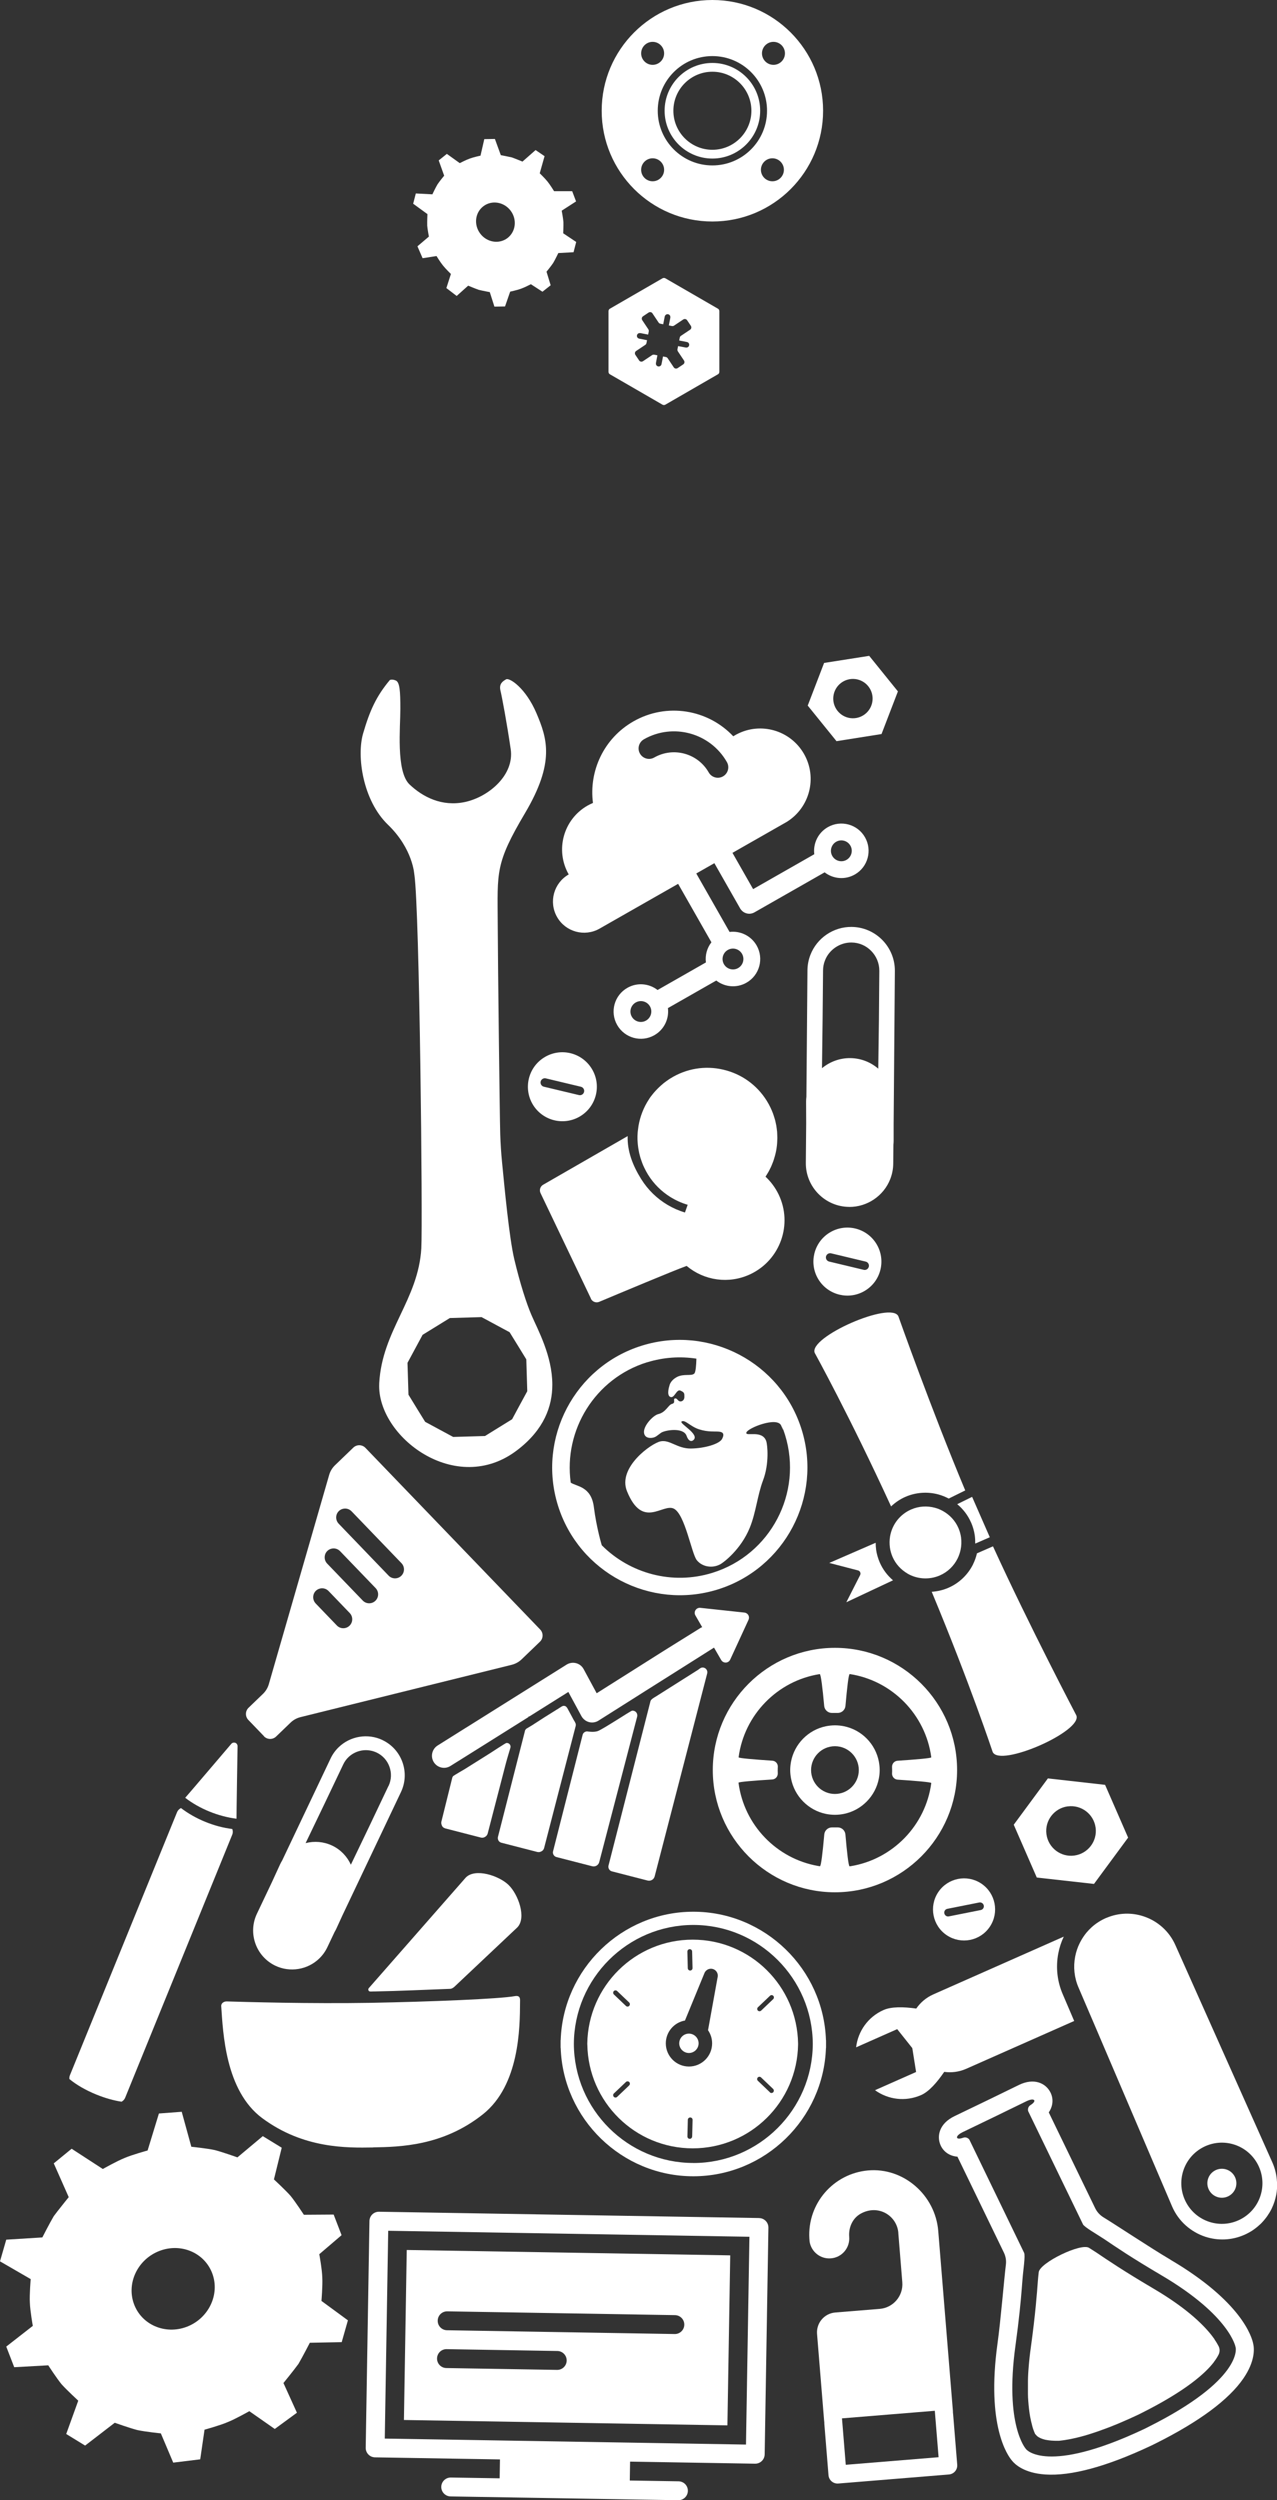
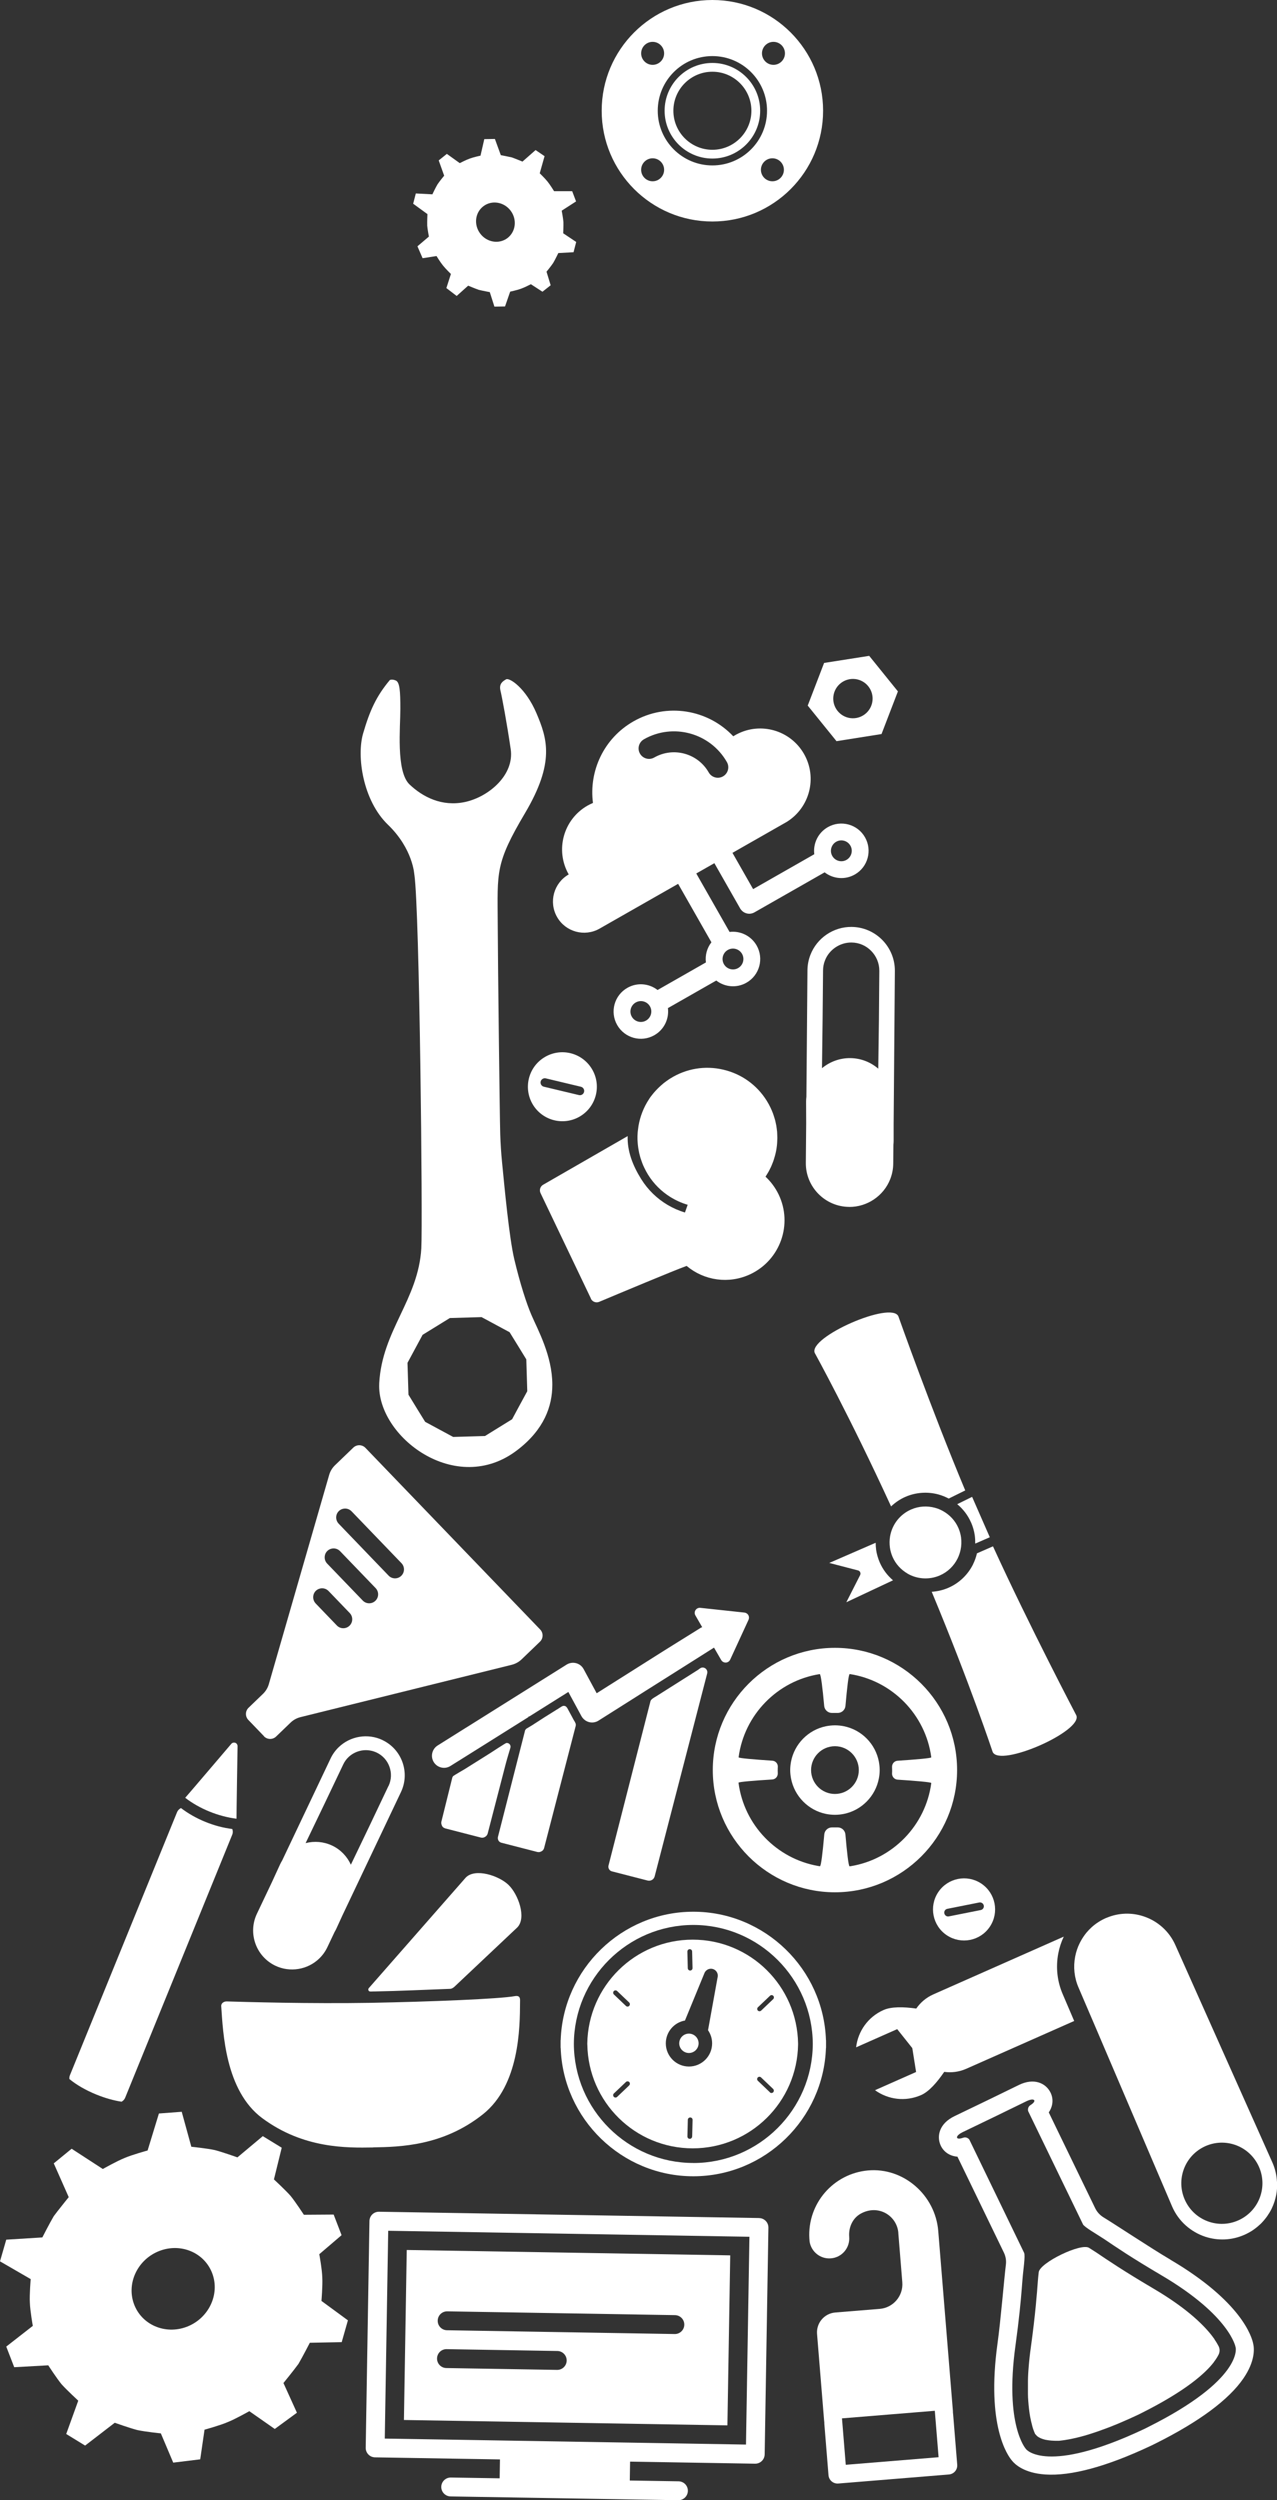
<svg xmlns="http://www.w3.org/2000/svg" width="29" height="56.75" version="1.1" viewBox="0 0 29 56.75">
  <rect x="0" y="0" width="29" height="56.75" fill="#333333" stroke="none" />
  <defs>
    <style>
      .cls-1 {
        fill: #fff;
      }
    </style>
  </defs>
  <g>
    <g id="b">
      <g>
        <path class="cls-1" d="M13.418,29.478c.034.071.117.103.19.072.415-.174,1.701-.714,1.985-.815.394.331.96.421,1.455.184.673-.323.958-1.131.635-1.804-.076-.158-.178-.294-.299-.406.003-.006.007-.011.011-.016.018-.028.035-.056.051-.084.007-.012.013-.024.02-.036.015-.028.029-.056.042-.084.006-.014.013-.028.018-.042.012-.028.023-.055.033-.083.006-.016.011-.032.016-.048.008-.027.017-.054.024-.081.005-.018.009-.037.014-.055.006-.025.015-.067.019-.093.002-.014.004-.029.006-.043.002-.016.004-.031.006-.047.003-.023.005-.061.006-.084.001-.028.003-.055.003-.083,0-.023-.001-.046-.002-.069,0-.023-.001-.046-.003-.07-.002-.024-.006-.049-.009-.074-.003-.022-.005-.043-.009-.065-.005-.027-.011-.053-.017-.08-.004-.019-.008-.039-.014-.058-.008-.03-.019-.06-.028-.09-.006-.016-.01-.032-.016-.048-.017-.045-.036-.09-.057-.134-.025-.053-.054-.105-.085-.155-.224-.36-.575-.611-.988-.707-.413-.097-.839-.026-1.199.198-.026.016-.051.033-.076.051-.009.007-.018.014-.028.02-.015.011-.03.022-.044.033-.011.009-.023.018-.033.028-.012.01-.023.019-.034.029-.012.011-.024.022-.037.034-.009.008-.018.017-.026.025-.013.013-.026.026-.039.04-.007.007-.014.014-.02.021-.014.015-.028.03-.041.046-.004.005-.009.011-.014.017-.014.017-.028.035-.042.053-.003.003-.005.007-.008.01-.015.02-.03.041-.043.062,0,0-.001.002-.001.002-.122.184-.203.392-.24.609-.006.037-.011.076-.015.113-.001.01-.001.019-.003.029-.002.028-.004.056-.005.085,0,.013,0,.026,0,.039,0,.025,0,.049.002.075,0,.015.002.029.003.044.001.023.004.047.007.07.002.015.004.031.006.046.003.023.007.046.012.069.003.015.006.031.009.046.005.024.011.047.018.07.003.014.008.029.012.043.008.025.017.05.026.075.004.012.008.024.013.037.014.037.03.074.048.11.025.053.053.104.084.155.132.212.306.381.504.505.124.077.257.138.396.178l-.062.176c-.138-.042-.271-.1-.396-.174-.236-.14-.443-.337-.599-.587-.193-.309-.317-.636-.306-.974l-1.919,1.104c-.067.038-.093.122-.059.191l1.144,2.393Z" />
        <path class="cls-1" d="M9.701,5.114c.006.085.039.256.039.256l-.26.221.117.27.316-.049s.091.148.148.216c.054.069.179.191.179.191l-.103.32.234.179.261-.234s.159.067.24.095c.083.021.251.052.251.052l.105.329.241-.004.101-.291.016-.045s.164-.036.242-.065c.079-.027.228-.104.228-.104l.263.171.186-.147-.094-.308s.106-.129.152-.199c.043-.072.116-.224.116-.224l.346-.019.06-.233-.295-.197s.008-.171.005-.257c-.007-.086-.039-.256-.039-.256l.326-.21-.088-.232h-.411s-.092-.149-.147-.216c-.054-.069-.179-.191-.179-.191l.094-.333.016-.055-.204-.139-.165.145-.133.117s-.1-.042-.182-.073c-.022-.009-.042-.016-.059-.022-.084-.02-.251-.051-.251-.051l-.134-.368-.241.004-.086.375s-.165.036-.243.066c-.079.027-.228.104-.228.104l-.293-.21-.185.148.124.347s-.107.128-.153.199c-.043.072-.115.224-.115.224l-.376-.02-.06.233.324.236s-.008.171-.005.257ZM10.978,4.681c.19-.144.467-.099.618.101.151.2.118.478-.072.622-.191.144-.467.099-.618-.101-.151-.2-.119-.478.072-.622Z" />
        <path class="cls-1" d="M26.58,51.292c-.458-.27-1.216-.775-1.521-.961-.081-.05-.146-.121-.188-.207-.146-.3-.437-.902-.751-1.549l-.303-.626c.099-.145.112-.316.033-.463-.106-.2-.367-.327-.711-.16l-.731.356-.721.347-.012.006c-.344.166-.406.45-.316.657.067.153.209.249.384.262l.182.375c.358.74.708,1.462.872,1.801.042.086.058.181.046.276-.043.355-.117,1.262-.19,1.789-.258,1.869.231,2.546.33,2.66.067.084.274.281.755.313.586.039,1.389-.178,2.386-.646l.064-.031.063-.031c.985-.493,1.653-.988,1.986-1.472.272-.397.247-.682.223-.785-.029-.151-.256-.954-1.882-1.911ZM26.07,55.093l-.058.029-.059.028c-2.181,1.023-2.646.451-2.649.446l-.006-.007c-.005-.005-.486-.541-.238-2.341.084-.61.123-1.029.145-1.315.006-.072.01-.136.015-.192.014-.196.069-.538.037-.605,0-.002-.003-.007-.007-.014-.099-.205-1.186-2.45-1.234-2.549l-.008-.013c-.021-.025-.074-.06-.138-.035-.044.017-.121.032-.135,0-.017-.04.063-.097.119-.124l.006-.003.726-.35.725-.353.006-.003c.055-.027.15-.055.171-.016.016.031-.043.081-.084.106-.059.034-.064.098-.057.13l.005.015c.049.102,1.201,2.48,1.241,2.561,0,0,0,.001,0,.001.032.064.309.221.475.331.008.005.016.01.023.015.231.157.617.419,1.281.809,1.565.921,1.688,1.631,1.688,1.638l.002.008c.001.007.162.726-1.993,1.803Z" />
        <path class="cls-1" d="M27.581,53.1s-.003-.005-.004-.007c-.004-.006-.009-.012-.013-.018-.18-.251-.565-.654-1.37-1.127-.673-.396-1.066-.662-1.3-.821-.044-.029-.101-.065-.163-.104-.184-.115-1.118.338-1.142.554-.008.071-.015.139-.019.191-.021.282-.055.754-.162,1.529-.005.035-.01.07-.014.104-.001.012-.003.023-.004.034-.003.022-.005.045-.008.067-.001.013-.003.026-.004.04-.002.02-.004.039-.006.058-.001.014-.003.027-.004.041-.002.018-.003.036-.005.054-.001.014-.002.028-.003.042-.001.017-.003.034-.004.05,0,.014-.002.027-.003.041,0,.016-.002.032-.003.048,0,.013-.001.027-.002.04,0,.015-.002.031-.002.046,0,.013,0,.026-.001.039,0,.015-.001.03-.001.044,0,.013,0,.025,0,.037,0,.014,0,.028,0,.042,0,.012,0,.024,0,.036,0,.014,0,.028,0,.041,0,.012,0,.023,0,.035,0,.013,0,.026,0,.039,0,.011,0,.022,0,.033,0,.013,0,.025,0,.038,0,.011,0,.022.001.032,0,.012,0,.024.001.036,0,.01,0,.021.002.031,0,.012.001.023.002.035,0,.01.001.02.002.03,0,.011.002.022.003.033,0,.009.001.019.002.028,0,.011.002.022.003.032,0,.009.002.018.003.027.001.011.002.021.003.031,0,.008.002.017.003.025.001.01.003.02.004.03,0,.008.002.016.003.024.001.01.003.02.004.029.001.007.002.015.003.022.001.01.003.02.005.029.001.006.002.013.003.019.002.011.004.021.006.032,0,.005.002.009.003.014.003.015.006.029.009.044,0,.004.002.007.002.011.002.01.004.021.007.031.001.005.003.01.004.015.002.008.004.016.006.024.001.006.003.011.004.016.002.007.003.014.005.02.001.005.003.011.004.016.002.006.003.013.005.019.001.005.003.01.004.015.002.006.003.012.005.017.002.005.003.009.005.014.002.005.003.011.005.016.001.005.003.009.005.013.002.005.003.01.005.014.001.004.003.008.005.013.002.005.003.009.005.013.001.004.003.008.005.012,0,.002.002.005.003.007,0,0,0,0,0,0,.004.011.009.021.013.031.012.015.024.028.036.04.002.001.003.003.005.005h0c.011.011.024.02.038.029.005.003.01.005.015.008.01.006.019.011.03.016.007.003.014.005.021.008.01.004.02.008.031.012.008.003.017.005.025.007.011.003.022.006.034.009.009.002.02.004.029.005.012.002.023.005.036.006.01.001.022.002.033.004.013.001.025.003.039.004.012,0,.024.001.036.002.014,0,.027.001.041.002.013,0,.026,0,.039,0,.013,0,.026,0,.039,0,.001,0,.003,0,.004,0,.002,0,.003,0,.005,0,.002,0,.004,0,.006,0,0,0,.002,0,.003,0,.01,0,.02-.002.029-.003.011-.001.021-.002.033-.004.012-.001.025-.003.037-.005.011-.002.023-.003.035-.005.013-.002.027-.004.04-.007.012-.002.024-.004.037-.006.014-.002.029-.005.043-.008.013-.002.026-.005.039-.008.015-.003.03-.007.045-.01.014-.003.028-.006.042-.009.016-.004.032-.008.049-.012.015-.004.03-.007.045-.011.017-.004.035-.009.052-.014.016-.004.031-.008.047-.013.018-.005.037-.011.055-.016.017-.005.033-.009.05-.015.019-.006.039-.012.059-.019.017-.006.035-.011.052-.017.02-.007.042-.014.063-.021.018-.006.036-.012.055-.019.022-.008.045-.016.068-.025.018-.007.037-.013.056-.02.023-.009.048-.018.072-.027.02-.007.039-.015.059-.022.025-.01.051-.02.076-.031.02-.008.04-.016.061-.024.029-.012.06-.025.09-.038.018-.008.035-.015.053-.023.033-.014.068-.03.103-.045.016-.007.032-.014.048-.021.051-.023.104-.047.157-.072l.058-.027.054-.027c1.014-.507,1.458-.907,1.651-1.158.001-.001.002-.003.003-.005.001-.002.002-.003.003-.005.052-.068.085-.125.106-.168.028-.059.028-.127-.001-.185-.021-.041-.051-.094-.095-.157Z" />
        <path class="cls-1" d="M8.686,39.497c-.331-.157-.73-.092-.994.162-.077.074-.139.161-.185.258l-1.099,2.314c-.016.027-.032.054-.045.083l-.187.407-.342.72c-.209.44-.021.969.42,1.179.331.157.73.092.994-.162.077-.074.139-.16.186-.258l.163-.344c.014-.023.027-.048.039-.073l.139-.303,1.331-2.803c.209-.441.021-.97-.42-1.179ZM8.821,40.541l-.418.88-.435.906c-.083-.184-.229-.341-.425-.434-.192-.091-.406-.107-.603-.056l.435-.905.419-.88c.015-.032.032-.061.052-.089.02-.028.042-.054.067-.077.085-.082.192-.133.304-.152.112-.018.229-.003.336.047.142.067.243.186.292.324.049.138.046.294-.022.436Z" />
        <path class="cls-1" d="M9.41,19.851c.119.806.191,7.899.158,8.483-.068,1.173-.89,1.862-.956,3.063v.008c-.058,1.2,1.745,2.585,3.141,1.506.602-.463.79-.988.79-1.48,0-.655-.332-1.252-.473-1.579-.112-.258-.259-.714-.391-1.269-.116-.493-.221-1.622-.278-2.204-.021-.211-.034-.423-.041-.633-.012-.421-.053-3.844-.057-4.784-.005-1.177-.061-1.355.62-2.505.681-1.149.505-1.69.26-2.267-.246-.576-.614-.813-.69-.77-.075.043-.165.1-.128.255.037.154.147.744.233,1.331.086.586-.498,1.079-1.03,1.197-.538.118-.976-.12-1.269-.398-.309-.296-.206-1.313-.207-1.714,0-.399-.013-.607-.105-.645-.092-.038-.135-.009-.135-.009-.307.368-.454.691-.606,1.212-.151.52-.005,1.522.564,2.071.57.548.599,1.131.599,1.131ZM10.214,29.918l.722-.021.637.343.207.335.172.281.022.723-.188.346-.156.29-.616.381-.723.021-.636-.343-.172-.278-.207-.338-.022-.723.035-.065.308-.571.617-.38Z" />
        <path class="cls-1" d="M21.501,43.928c.324.216.762.13.978-.194.217-.324.13-.762-.194-.979-.324-.216-.762-.129-.978.195-.217.324-.129.762.194.978ZM21.514,43.328l.724-.144c.047-.009.094.022.103.069.01.047-.021.094-.069.103l-.724.144c-.024.005-.047,0-.066-.013-.018-.013-.032-.032-.037-.056-.01-.047.021-.094.069-.103Z" />
-         <path class="cls-1" d="M16.297,36.08c1.526-.474,2.382-2.101,1.909-3.627-.473-1.526-2.1-2.382-3.627-1.909-1.526.473-2.383,2.1-1.909,3.627.474,1.526,2.101,2.382,3.627,1.909ZM14.696,30.923c.375-.116.756-.139,1.119-.083-.004.15-.016.307-.048.338-.063.064-.24-.003-.395.079-.155.083-.17.198-.17.198,0,0-.073.215.021.254.095.039.138-.185.23-.144.093.042.089.063.089.146,0,.072-.058.111-.106.098-.049-.014-.062-.08-.11-.065s.026.1-.063.122c-.089.022-.137.191-.315.233-.118.028-.362.285-.319.445.014.052.057.101.159.095.103-.006.139-.058.225-.117.086-.059.508-.132.579.07.043.123.106.135.15.1.17-.132-.34-.387-.26-.428.079-.041.195.117.396.181.202.064.353.044.442.051.09.007.141.043.08.163-.061.12-.405.218-.712.221-.307.003-.477-.206-.687-.163-.21.043-.982.595-.762,1.133.355.872.807.27,1.062.394s.403,1.018.522,1.169c.119.151.35.195.535.094.074-.04.467-.334.669-.829.141-.345.173-.737.302-1.078.143-.377.101-.804.071-.89-.093-.264-.48-.09-.45-.193.03-.104.702-.369.79-.158.087.211.015.01.015.01.027.065.052.133.073.201.409,1.318-.33,2.722-1.648,3.131-.918.285-1.878.012-2.514-.625,0,0-.119-.389-.18-.869-.06-.471-.392-.463-.525-.553-.165-1.191.551-2.365,1.736-2.733Z" />
        <path class="cls-1" d="M16.216,37.401l.162.28c.016.027.042.047.071.054.011.003.023.004.034.004.043-.002.081-.028.099-.067l.417-.905c.015-.034.014-.073-.004-.105-.016-.027-.042-.047-.072-.055-.005-.001-.011-.003-.016-.003l-1.003-.108c-.043-.005-.085.015-.109.052-.024.036-.025.083-.003.12l.155.268-.025.008-.305.19-.477.297-.097.061-.057.036-.988.624-.296.187-.152.096-.052-.097-.007-.012-.237-.439c-.036-.067-.098-.116-.172-.135-.073-.019-.151-.007-.215.033l-1.485.931-.209.131-.55.345-.057.035-.628.394c-.128.081-.167.25-.087.378.039.062.098.103.164.12.071.018.148.009.214-.033l.137-.086.057-.035,1.354-.849.059-.037.113-.071.052-.033c.002-.005.003-.011.004-.017.005.002.01.003.014.005l.734-.461.057-.035.097-.062.054.101.032.058.004.008.156.288.012.022.032.06.007.012c.017.031.039.057.065.079.013.011.026.021.04.029.021.012.043.021.067.028,0,0,0,0,.001,0,.073.019.151.007.215-.034l.837-.529.241-.153.113-.071.057-.036,1.027-.648.33-.209.016-.01Z" />
        <path class="cls-1" d="M14.708,42.686c.07.018.141-.024.159-.094,0,0,1.19-4.595,1.193-4.607.003-.011.003-.023.003-.034-.003-.045-.034-.085-.08-.097-.018-.005-.036-.004-.053,0-.022.005-.074.047-.074.047l-.976.617s-.096.051-.107.093c-.003.014-.952,3.729-.954,3.735-.002.007-.003.015-.003.022-.002.05.03.097.081.11l.813.209Z" />
        <path class="cls-1" d="M10.104,41.501l.012.003.801.206c.042.011.083,0,.115-.026.021-.017.037-.04.044-.068,0,0,.185-.713.408-1.575.028-.11.104-.358.108-.372.004-.015.003-.029,0-.043-.007-.028-.03-.052-.06-.06-.011-.003-.023-.003-.034-.002-.022.004-.364.229-.364.229l-.585.367s-.244.142-.256.154c-.001,0-.003.001-.004.002v.003c-.009.009-.015.021-.018.033-.003.013-.246.992-.246.992-.008.029-.004.059.007.084.001.004.002.008.004.013.013.028.038.051.071.059Z" />
-         <path class="cls-1" d="M13.449,42.362c.07.018.141-.024.159-.094,0,0,.859-3.292.862-3.304.003-.012.003-.024.002-.035-.003-.045-.034-.084-.08-.096-.013-.003-.026-.004-.039-.002-.032.004-.629.4-.769.459-.092.039-.245.011-.25.011-.038,0-.074.02-.093.053-.002.002-.003.005-.005.008-.004.015-.007.029-.011.041,0,.003-.664,2.614-.665,2.618-.002.007-.003.014-.004.022-.002.05.031.097.081.11l.813.209Z" />
+         <path class="cls-1" d="M13.449,42.362l.813.209Z" />
        <path class="cls-1" d="M12.313,42.014c.021-.017.037-.04.044-.068,0,0,.386-1.492.716-2.766h0s0,0,0-.001c.005-.02.004-.039-.001-.057-.001-.004-.008-.018-.017-.037-.008-.012-.016-.025-.023-.038l-.007-.012-.032-.06-.012-.022-.099-.183c-.013-.019-.028-.035-.041-.041-.004-.002-.008-.003-.012-.005-.001,0-.002,0-.003,0h0c-.006-.001-.011-.002-.016-.003-.003,0-.007,0-.01,0-.001,0-.002,0-.003,0,0,0,0,0,0,0-.01,0-.025.006-.04.014l-.067.042c-.006.005-.012.008-.014.01-.012.007-.024.015-.037.022l-.283.177c-.101.064-.201.129-.277.179-.032.021-.111.064-.124.074-.012.01-.023.023-.03.037,0,.002-.001.004-.002.007-.004.015-.007.029-.01.041,0,0-.604,2.369-.605,2.373-.002.007-.003.015-.003.021,0,.018.003.035.01.051.013.028.038.051.071.059l.813.209c.042.011.084,0,.114-.025Z" />
        <path class="cls-1" d="M18.503,30.711s.793,1.435,1.733,3.483c.095-.09.205-.165.325-.217.236-.103.503-.122.752-.054.079.022.157.053.232.093l.375-.185c-.771-1.839-1.518-3.951-1.518-3.951-.157-.359-2.057.473-1.899.832Z" />
        <path class="cls-1" d="M22.099,35.506c-.118.238-.316.428-.559.534-.12.053-.25.083-.381.092.867,2.08,1.384,3.635,1.384,3.635.157.359,2.057-.473,1.899-.832,0,0-1.06-2.016-1.892-3.835l-.364.159c-.02.087-.05.17-.088.247Z" />
        <path class="cls-1" d="M19.896,35.171c-.007-.05-.01-.101-.01-.152l-1.054.458.654.17c.022.006.04.021.049.042,0,0,0,0,0,0,.009.02.008.044-.002.064l-.313.616,1.06-.498c-.129-.11-.232-.246-.301-.404-.041-.095-.07-.195-.084-.297Z" />
        <path class="cls-1" d="M22.053,34.559c.041.095.07.194.084.296.008.061.011.122.01.183l.252-.11.079-.034-.402-.917-.077.038-.261.128c.135.112.243.252.314.416Z" />
        <path class="cls-1" d="M20.607,35.718c.107.062.227.099.351.108.128.009.26-.011.386-.066.183-.08.321-.219.403-.385.03-.061.052-.126.067-.193.02-.092.024-.189.011-.285-.01-.072-.03-.143-.06-.213-.074-.169-.199-.299-.348-.383-.058-.033-.12-.059-.185-.076-.174-.047-.364-.039-.542.039-.126.055-.23.138-.311.239-.086.108-.143.237-.166.372-.014.082-.015.166-.004.25.01.072.03.144.06.214.072.165.193.293.338.378Z" />
        <path class="cls-1" d="M18.961,42.953c1.529,0,2.774-1.245,2.774-2.775s-1.245-2.774-2.774-2.774-2.774,1.245-2.774,2.774c0,1.53,1.245,2.775,2.774,2.775ZM17.662,40.179c0-.024,0-.049.002-.073.004-.073-.051-.135-.123-.14-.416-.028-.771-.057-.768-.077.128-.967.883-1.738,1.842-1.889.027-.004.066.326.102.722.008.09.084.16.175.16h.069s.064,0,.064,0c.091,0,.167-.07.175-.16.035-.396.071-.727.097-.723.963.148,1.723.92,1.852,1.89.003.021-.352.05-.766.078-.075.005-.129.07-.125.145.001.023.002.046.002.069,0,.023,0,.047-.002.07-.004.075.05.14.125.145.414.027.769.057.766.077-.127.96-.873,1.727-1.822,1.886-.01.002-.021.003-.032.005-.026.004-.062-.328-.096-.724-.008-.09-.083-.16-.174-.16h-.064s-.068,0-.068,0c-.09,0-.166.069-.174.159-.035.397-.073.728-.099.723-.015-.002-.029-.005-.044-.007-.943-.166-1.681-.932-1.805-1.889-.003-.02.353-.048.768-.074.074-.005.128-.069.124-.143-.001-.023-.002-.046-.002-.069Z" />
        <path class="cls-1" d="M18.758,41.174c.066.013.134.02.203.02.069,0,.136-.007.201-.02.404-.081.721-.402.797-.808.012-.061.018-.124.018-.188,0-.064-.007-.126-.018-.188-.076-.406-.392-.726-.796-.807-.065-.013-.133-.02-.202-.02-.07,0-.139.008-.205.021-.402.082-.717.403-.793.807-.011.061-.018.123-.018.187s.007.126.018.187c.076.406.392.727.795.809ZM18.961,39.637c.299,0,.542.243.542.542s-.243.542-.542.542-.542-.243-.542-.542.243-.542.542-.542Z" />
        <path class="cls-1" d="M5.371,41.282c-.003-.009.024-1.646.024-1.646,0-.033-.019-.063-.05-.076,0,0-.002,0-.002,0-.032-.012-.068-.003-.09.023,0,0-1.042,1.223-1.047,1.225.159.122.345.229.552.313.207.084.415.137.613.162Z" />
        <path class="cls-1" d="M2.758,47.708c.036-.019.067-.05.084-.091l.191-.469,2.241-5.503c.018-.043.016-.088.001-.129-.198-.024-.406-.077-.613-.162-.207-.084-.393-.192-.552-.313-.039.019-.071.05-.089.093l-2.252,5.527-.181.444c-.012.029-.015.058-.012.087.151.125.363.251.612.352.202.082.398.136.569.162Z" />
        <path class="cls-1" d="M8.475,48.743s.003,0,.005,0c.596-.011,1.579-.028,2.489-.753.831-.663.838-1.968.841-2.545,0-.056.017-.16-.119-.135-.355.064-1.916.127-3.275.152-1.345.024-2.887-.02-3.267-.032-.055-.002-.131.034-.125.11.041.588.089,1.916.933,2.541.936.692,1.919.674,2.515.664.001,0,.003,0,.004,0Z" />
        <path class="cls-1" d="M8.497,45.204c.57-.01,1.183-.04,1.731-.06.046-.002.098-.053.098-.053l1.423-1.342c.212-.22.02-.751-.201-.964-.22-.212-.758-.386-.971-.166,0,0-2.184,2.49-2.203,2.511-.019.022-.013.075.036.075.029,0,.058,0,.087-.002Z" />
-         <path class="cls-1" d="M18.84,27.979c-.363.223-.477.699-.254,1.062.223.363.699.477,1.062.254.364-.223.477-.699.254-1.062-.223-.364-.699-.477-1.062-.254ZM19.73,28.753c-.012.052-.064.083-.115.071l-.786-.188c-.025-.006-.046-.022-.059-.043-.013-.021-.018-.047-.012-.073.013-.052.065-.083.116-.071l.786.188c.051.012.083.064.071.116Z" />
        <path class="cls-1" d="M13.181,25.335c.368-.226.484-.708.257-1.077s-.708-.484-1.077-.257c-.368.226-.483.708-.257,1.077.227.368.708.483,1.077.257ZM12.29,24.624c-.013-.021-.018-.048-.012-.074.013-.052.065-.085.118-.072l.796.19c.052.013.085.065.072.117-.012.052-.065.085-.117.072l-.797-.19c-.026-.006-.047-.022-.06-.044Z" />
        <path class="cls-1" d="M7.3,52.23s.03-.357.019-.534c-.004-.178-.068-.528-.068-.528l.506-.432-.18-.468-.676.005s-.192-.295-.304-.431c-.117-.132-.376-.372-.376-.372l.177-.719-.43-.263-.576.482s-.338-.12-.511-.165c-.176-.039-.536-.076-.536-.076l-.218-.794-.518.039-.257.84s-.355.097-.523.17c-.172.068-.494.25-.494.25l-.608-.395-.1-.065-.406.332.189.426.151.341s-.145.178-.26.326c-.03.039-.058.076-.081.107-.093.157-.258.481-.258.481l-.82.051L0,51.33l.697.403s-.03.358-.019.534c.005.179.067.528.067.528l-.603.47.181.468.773-.043s.191.296.304.432c.118.131.377.371.377.371l-.273.756.429.263.673-.518s.337.12.511.165c.175.039.536.076.536.076l.281.664.613-.075.098-.673s.354-.097.524-.171c.171-.067.493-.249.493-.249l.578.404.503-.369-.306-.674s.232-.285.34-.433c.093-.158.259-.481.259-.481l.724-.014.141-.495-.521-.382-.08-.059ZM4.24,52.816c-.493.186-1.03-.048-1.2-.524-.17-.476.092-1.013.585-1.2.493-.187,1.03.048,1.2.524.17.476-.092,1.013-.585,1.2Z" />
        <path class="cls-1" d="M19.284,27.396c.41.003.785-.251.934-.634.043-.112.066-.229.067-.35l.004-.427c.003-.031.005-.061.005-.092v-.374s.028-3.479.028-3.479c.004-.547-.437-.996-.984-1-.411-.004-.785.251-.934.634-.043.111-.066.229-.067.35l-.024,2.871c-.004.035-.007.07-.007.105l.002.502-.008.893c-.005.547.436.996.983,1ZM18.681,23.121l.01-1.093c0-.039.004-.077.011-.115.007-.038.018-.075.032-.11.047-.124.132-.226.238-.298.105-.071.232-.112.364-.111.176.001.335.074.449.191.115.117.185.277.184.453l-.009,1.093-.015,1.127c-.172-.148-.394-.238-.638-.24-.238-.002-.463.083-.64.229l.014-1.126Z" />
        <path class="cls-1" d="M20.918,47.556c.177-.078.36-.285.525-.527.164.023.337.002.5-.07l2.451-1.085c-.149-.35-.248-.58-.257-.601-.128-.294-.164-.616-.104-.932.025-.132.067-.261.125-.382l-2.962,1.311c-.163.072-.294.185-.388.322-.291-.041-.567-.045-.743.033-.356.157-.582.487-.623.847l.933-.413.343.431.086.542-.933.413c.294.213.69.268,1.046.111Z" />
-         <path class="cls-1" d="M27.851,49.245c-.173-.057-.359.037-.416.209-.057.173.037.359.21.416.173.057.359-.037.416-.209.057-.173-.037-.359-.21-.416Z" />
        <path class="cls-1" d="M28.999,49.524c-.007-.146-.04-.293-.102-.434-.045-.103-2.202-4.932-2.202-4.932-.142-.325-.412-.556-.725-.659-.265-.088-.561-.084-.837.032-.004.001-.008.003-.012.004-.002.001-.005.002-.007.003-.121.053-.229.123-.322.207-.043.039-.083.081-.12.125-.012.015-.024.03-.035.045s-.023.031-.033.047c-.011.016-.021.032-.031.048-.02.033-.038.066-.055.1-.048.096-.082.199-.102.305-.044.23-.022.475.079.705,0,0,.1.233.256.598.011.026.023.053.035.081.029.068.06.141.093.217.602,1.41,1.707,3.996,1.74,4.071.147.338.427.576.751.684.281.092.595.086.887-.042.031-.014.062-.028.092-.045.03-.016.059-.033.087-.051.015-.01.03-.02.045-.031.012-.009.024-.018.036-.027.013-.01.026-.02.038-.03.021-.018.042-.036.062-.055.003-.003.006-.006.01-.009.013-.013.027-.026.039-.04.01-.01.019-.021.028-.031.01-.012.021-.024.031-.037s.02-.025.03-.038c.009-.013.019-.026.028-.039.018-.026.035-.053.052-.081s.031-.056.045-.084c0,0,0,0,0,0,.025-.052.046-.106.064-.161.031-.097.051-.197.057-.299.001-.016.002-.032.003-.048,0-.032,0-.065-.002-.097ZM28.623,49.846c-.159.483-.68.746-1.163.587-.483-.159-.746-.68-.587-1.164.159-.483.68-.746,1.163-.587.483.159.746.68.587,1.163Z" />
-         <path class="cls-1" d="M23.022,41.42l.523,1.198,1.299.145.775-1.051-.523-1.198-1.299-.146-.776,1.052ZM24.249,41.003c.308-.041.591.176.632.484.041.308-.176.591-.485.632-.308.041-.591-.176-.632-.485-.041-.308.176-.591.485-.632Z" />
        <path class="cls-1" d="M18.995,16.824l1.024-.162.372-.968-.652-.807-1.024.161-.372.968.652.806ZM19.425,15.414c.245.031.419.254.388.499-.031.245-.254.418-.499.388-.245-.031-.419-.254-.388-.499.031-.245.254-.418.499-.388Z" />
        <path class="cls-1" d="M18.759,46.483v-.09s0-.008,0-.008v-.076h-.002c-.053-1.614-1.388-2.915-3.012-2.915s-2.959,1.3-3.012,2.915h-.002v.092s0,.007,0,.007v.076h.002c.053,1.614,1.388,2.915,3.012,2.915s2.959-1.301,3.012-2.915h.002ZM15.745,49.097c-1.489,0-2.706-1.211-2.713-2.7.005-1.491,1.223-2.703,2.713-2.703s2.706,1.212,2.713,2.701c-.006,1.491-1.223,2.703-2.713,2.703Z" />
        <path class="cls-1" d="M15.731,44.028c-1.31,0-2.373,1.052-2.394,2.357h0s0,.007,0,.011c0,.004,0,.008,0,.012h.001c.02,1.305,1.083,2.357,2.393,2.357s2.373-1.052,2.393-2.357h0s0-.007,0-.01c0-.004,0-.008,0-.013h0c-.021-1.305-1.084-2.357-2.393-2.357ZM15.663,44.244c.03-.001.054.023.055.053l.009.377c0,.03-.023.054-.052.055h-.002c-.029,0-.053-.023-.054-.053l-.009-.377c0-.03.023-.055.052-.055ZM14.288,47.337l-.273.26c-.021.021-.056.02-.076-.002-.02-.021-.02-.056.002-.076l.273-.26c.021-.02.054-.02.075,0,0,0,0,0,.001.001.02.021.02.055-.002.076ZM14.289,45.532c-.021.021-.054.021-.075,0l-.273-.26c-.021-.02-.022-.055-.002-.076.02-.022.055-.022.076-.002l.273.26c.021.021.022.055.002.076,0,0,0,0-.001,0ZM15.718,48.496c0,.03-.026.054-.055.053-.03,0-.053-.025-.052-.055l.009-.377c0-.029.025-.053.054-.053h.002c.03,0,.053.025.052.055l-.009.377ZM16.297,44.879l-.218,1.205c.06.087.093.19.093.298,0,.29-.236.526-.526.526s-.526-.236-.526-.526c0-.259.188-.475.435-.518l.442-1.075c.004-.01.008-.019.014-.028.011-.017.025-.032.041-.043.02-.014.043-.024.067-.028.008-.001.016-.002.024-.002.004,0,.008,0,.013,0,.081.006.145.074.145.157,0,.011-.001.023-.004.034ZM17.484,47.492l-.273-.26c-.022-.02-.022-.055-.002-.076,0,0,0,0,0,0,.021-.021.054-.021.075,0l.273.26c.021.021.022.055.002.076-.02.022-.055.022-.076.002ZM17.56,45.302c.021.021.02.056-.001.076l-.273.26c-.021.02-.055.02-.075,0,0,0,0,0,0,0-.021-.021-.02-.056.002-.076l.273-.26c.021-.021.056-.02.076.002Z" />
        <path class="cls-1" d="M15.645,46.161c-.122,0-.22.099-.22.22s.099.22.22.22.22-.099.22-.22-.099-.22-.22-.22Z" />
        <path class="cls-1" d="M5.994,39.412c.075.078.199.08.277.005l.327-.315c.063-.061.141-.104.226-.125l4.797-1.188c.085-.021.163-.064.226-.125l.415-.399c.078-.075.08-.199.005-.277l-3.968-4.123c-.075-.078-.199-.08-.276-.005l-.415.399c-.063.061-.109.137-.133.221l-1.37,4.748c-.024.084-.07.16-.133.221l-.327.315c-.078.075-.08.199-.005.277l.356.37ZM7.641,34.39c.043-.151.234-.198.343-.085l1.133,1.177c.078.081.076.21-.005.288-.081.078-.21.076-.288-.006l-1.133-1.178c-.05-.052-.069-.128-.049-.198ZM7.38,35.295c.043-.151.234-.198.343-.085l.807.838c.078.081.076.21-.005.288-.081.078-.21.076-.288-.006l-.807-.838c-.051-.052-.069-.128-.049-.198ZM7.119,36.2c.043-.151.234-.198.343-.085l.48.499c.078.081.076.21-.005.288-.081.078-.21.076-.288-.006l-.48-.499c-.05-.053-.069-.128-.049-.198Z" />
        <path class="cls-1" d="M21.641,54.758c0-.023-.002-.045-.004-.068l-.33-4.05c-.066-.812-.787-1.447-1.597-1.373-.788.072-1.375.755-1.33,1.542h0c0,.013.002.025.003.038,0,.013.002.025.003.037h0c.038.231.247.398.484.378.25-.02.435-.239.415-.488-.017-.212.075-.423.261-.526.398-.221.823.044.855.435,0,.005,0,.01,0,.014l.09,1.108c.025.308-.205.579-.513.604l-1.008.082c-.25.02-.436.239-.415.489l.159,1.949c.001.019.003.038.006.057,0,.017,0,.035.002.052l.093,1.146c.009.114.109.199.223.189l2.511-.205c.114-.009.199-.109.189-.223l-.093-1.146c-.001-.014-.003-.028-.005-.041ZM19.207,55.948l-.086-1.054,2.108-.172.086,1.054-2.108.172Z" />
        <path class="cls-1" d="M12.915,19.849c-.34.194-.458.626-.265.965.193.34.626.458.965.265l.995-.567.79-.45.756,1.327c-.101.129-.146.294-.125.457l-1.098.626c-.192-.149-.462-.177-.686-.049-.297.169-.401.547-.231.844s.547.4.844.231c.224-.128.338-.374.308-.615l1.098-.626c.192.149.462.177.686.049.297-.169.4-.547.231-.844-.128-.224-.374-.338-.615-.308l-.756-1.327.411-.234.596,1.046h.002c.069.099.203.132.311.071l1.046-.596.549-.313c.192.149.462.177.686.049.297-.169.4-.547.231-.844-.169-.297-.547-.4-.844-.231-.224.128-.338.374-.308.615l-.549.313-.84.479-.469-.823.236-.135.995-.567h0c.523-.323.701-1.004.394-1.543-.307-.538-.983-.733-1.527-.447h-.001c-.011.007-.023.012-.034.019-.011.006-.022.013-.033.02l-.012.007c-.573-.609-1.508-.771-2.266-.339-.674.384-1.015,1.127-.92,1.852-.042.018-.083.038-.123.06-.55.313-.741,1.013-.428,1.562ZM14.671,23.166c-.114.065-.258.025-.323-.088s-.025-.258.089-.323.258-.025.323.088.025.258-.089.323ZM16.528,21.563c.114-.065.258-.025.323.088.065.114.025.258-.088.323s-.258.025-.323-.088c-.065-.114-.025-.258.088-.323ZM18.989,19.107c.114-.065.258-.025.323.088s.025.258-.088.323c-.114.065-.258.025-.323-.088s-.025-.258.088-.323ZM14.621,16.782c.663-.378,1.509-.146,1.887.517.065.114.025.259-.089.324-.114.065-.259.025-.324-.089-.248-.435-.803-.587-1.238-.339-.114.065-.259.025-.324-.089-.065-.114-.025-.259.089-.324Z" />
        <path class="cls-1" d="M17.24,50.347l-8.632-.143c-.119-.002-.216.092-.218.211l-.085,5.146c-.002.118.092.216.211.218l2.838.047-.007.429-1.108-.018c-.118-.002-.216.093-.218.211-.002.118.093.216.211.218l5.171.086c.118.002.216-.093.218-.211.001-.059-.022-.113-.06-.153-.038-.039-.091-.064-.151-.065l-1.108-.018.007-.429,2.838.047c.119.002.216-.093.218-.211l.085-5.146c.002-.118-.092-.216-.211-.218ZM16.941,55.489l-8.203-.136.078-4.717,8.203.136-.078,4.717Z" />
        <path class="cls-1" d="M16.583,51.194l-7.346-.122-.064,3.859,7.346.122.064-3.859ZM12.651,53.794l-2.515-.042c-.118-.002-.213-.099-.211-.218s.099-.213.218-.211l2.515.042c.118.002.213.099.211.218s-.1.213-.218.211ZM15.322,52.98l-5.171-.086c-.118-.002-.213-.099-.211-.218s.099-.213.218-.211l5.171.086c.118.002.213.099.211.218s-.1.213-.218.211Z" />
        <path class="cls-1" d="M16.178,5.028c1.389,0,2.514-1.125,2.514-2.514,0-1.388-1.126-2.514-2.514-2.514s-2.514,1.126-2.514,2.514c0,1.388,1.125,2.514,2.514,2.514ZM17.541,4.115c-.144,0-.261-.117-.261-.261s.117-.261.261-.261.261.117.261.261-.117.261-.261.261ZM17.565.95c.144,0,.261.117.261.261s-.117.261-.261.261-.261-.117-.261-.261c0-.144.117-.261.261-.261ZM16.178,1.273c.686,0,1.241.556,1.241,1.241s-.556,1.241-1.241,1.241-1.241-.556-1.241-1.241c0-.686.556-1.241,1.241-1.241ZM14.821.95c.144,0,.261.117.261.261s-.117.261-.261.261-.261-.117-.261-.261c0-.144.117-.261.261-.261ZM14.821,3.593c.144,0,.261.117.261.261s-.117.261-.261.261-.261-.117-.261-.261c0-.144.117-.261.261-.261Z" />
        <path class="cls-1" d="M16.178,3.599c.598,0,1.085-.487,1.085-1.085s-.487-1.085-1.085-1.085-1.085.487-1.085,1.085c0,.598.486,1.085,1.085,1.085ZM16.178,1.628c.489,0,.886.398.886.886s-.397.886-.886.886-.886-.397-.886-.886.397-.886.886-.886Z" />
-         <path class="cls-1" d="M15.045,6.317l-1.194.69c-.02.011-.032.032-.032.055v1.379c0,.023.012.044.032.055l1.194.69c.02.011.044.011.064,0l1.195-.69c.02-.011.032-.032.032-.055v-1.379c0-.023-.012-.044-.032-.055l-1.194-.69c-.02-.011-.044-.011-.064,0ZM15.223,7.188v.004c.001.007,0,.014,0,.02-.012.056-.022.112-.033.169v.006s.07.014.07.014c.017.003.034,0,.048-.01l.208-.139c.029-.019.069-.012.088.017l.085.127c.019.029.012.069-.017.088l-.208.139c-.014.009-.024.024-.027.041l-.013.066h.005s.169.033.169.033c.007.001.013.003.019.007,0,0,.001,0,.002,0,.054.03.038.111-.023.119,0,0-.001,0-.002,0-.007,0-.013,0-.02,0l-.169-.032h-.006s-.014.07-.014.07c-.003.016,0,.034.009.048l.139.208c.019.029.012.069-.017.088l-.127.085c-.029.019-.069.012-.088-.017l-.139-.208c-.009-.014-.024-.024-.04-.027l-.066-.013v.005s-.033.169-.033.169c-.001.007-.003.013-.007.019,0,0,0,.001-.001.002-.03.054-.111.039-.119-.023,0,0,0-.002,0-.003,0-.007,0-.013,0-.02l.032-.169v-.006s-.07-.014-.07-.014c-.017-.003-.034,0-.048.009l-.208.139c-.029.019-.069.012-.088-.017l-.085-.127c-.019-.029-.012-.069.017-.088l.208-.139c.014-.009.024-.024.027-.041l.013-.066h-.005c-.056-.011-.112-.023-.169-.033-.007-.001-.013-.003-.019-.006l-.004-.002c-.055-.029-.039-.112.023-.119.002,0,.003,0,.005,0,.007,0,.014,0,.02,0,.056.012.112.022.168.033h.006s.014-.07.014-.07c.003-.017,0-.034-.009-.048l-.139-.208c-.019-.029-.012-.069.017-.088l.127-.085c.029-.019.069-.012.088.018l.139.208c.009.014.024.024.04.027l.066.013v-.005c.011-.056.023-.113.033-.169.001-.007.003-.013.007-.019,0-.001.001-.002.002-.003.03-.055.112-.039.119.023Z" />
      </g>
    </g>
  </g>
</svg>